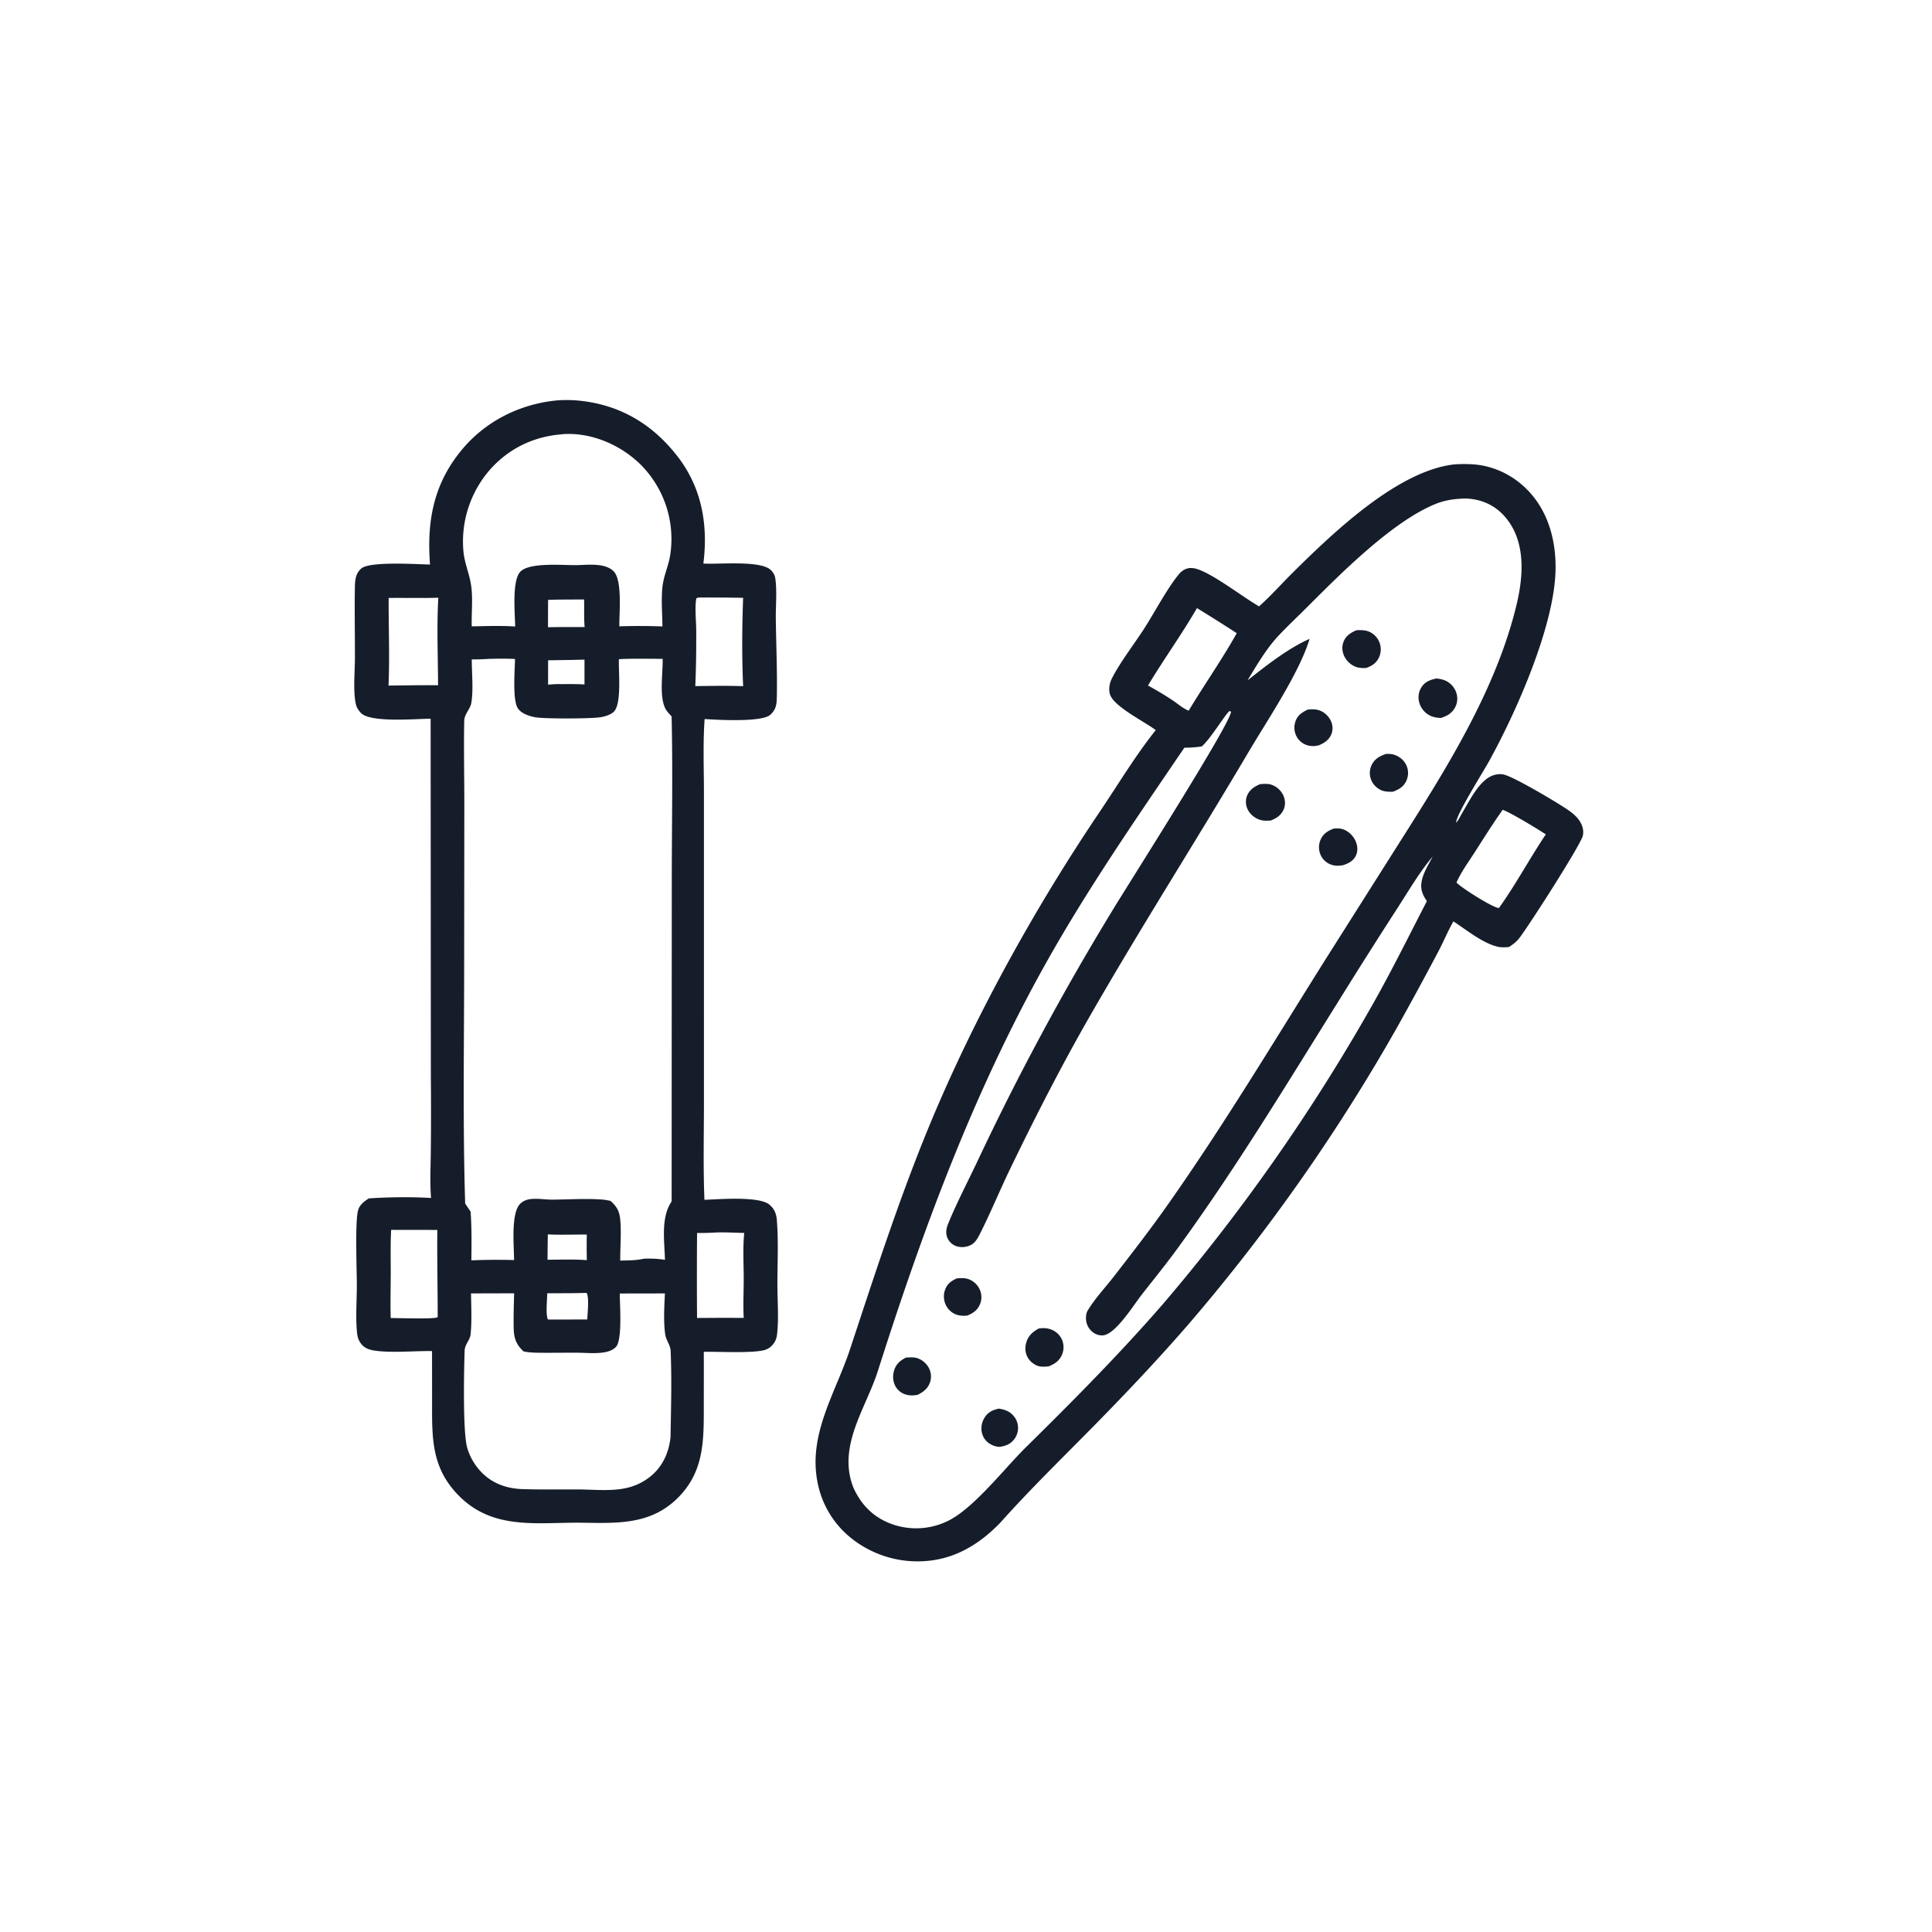
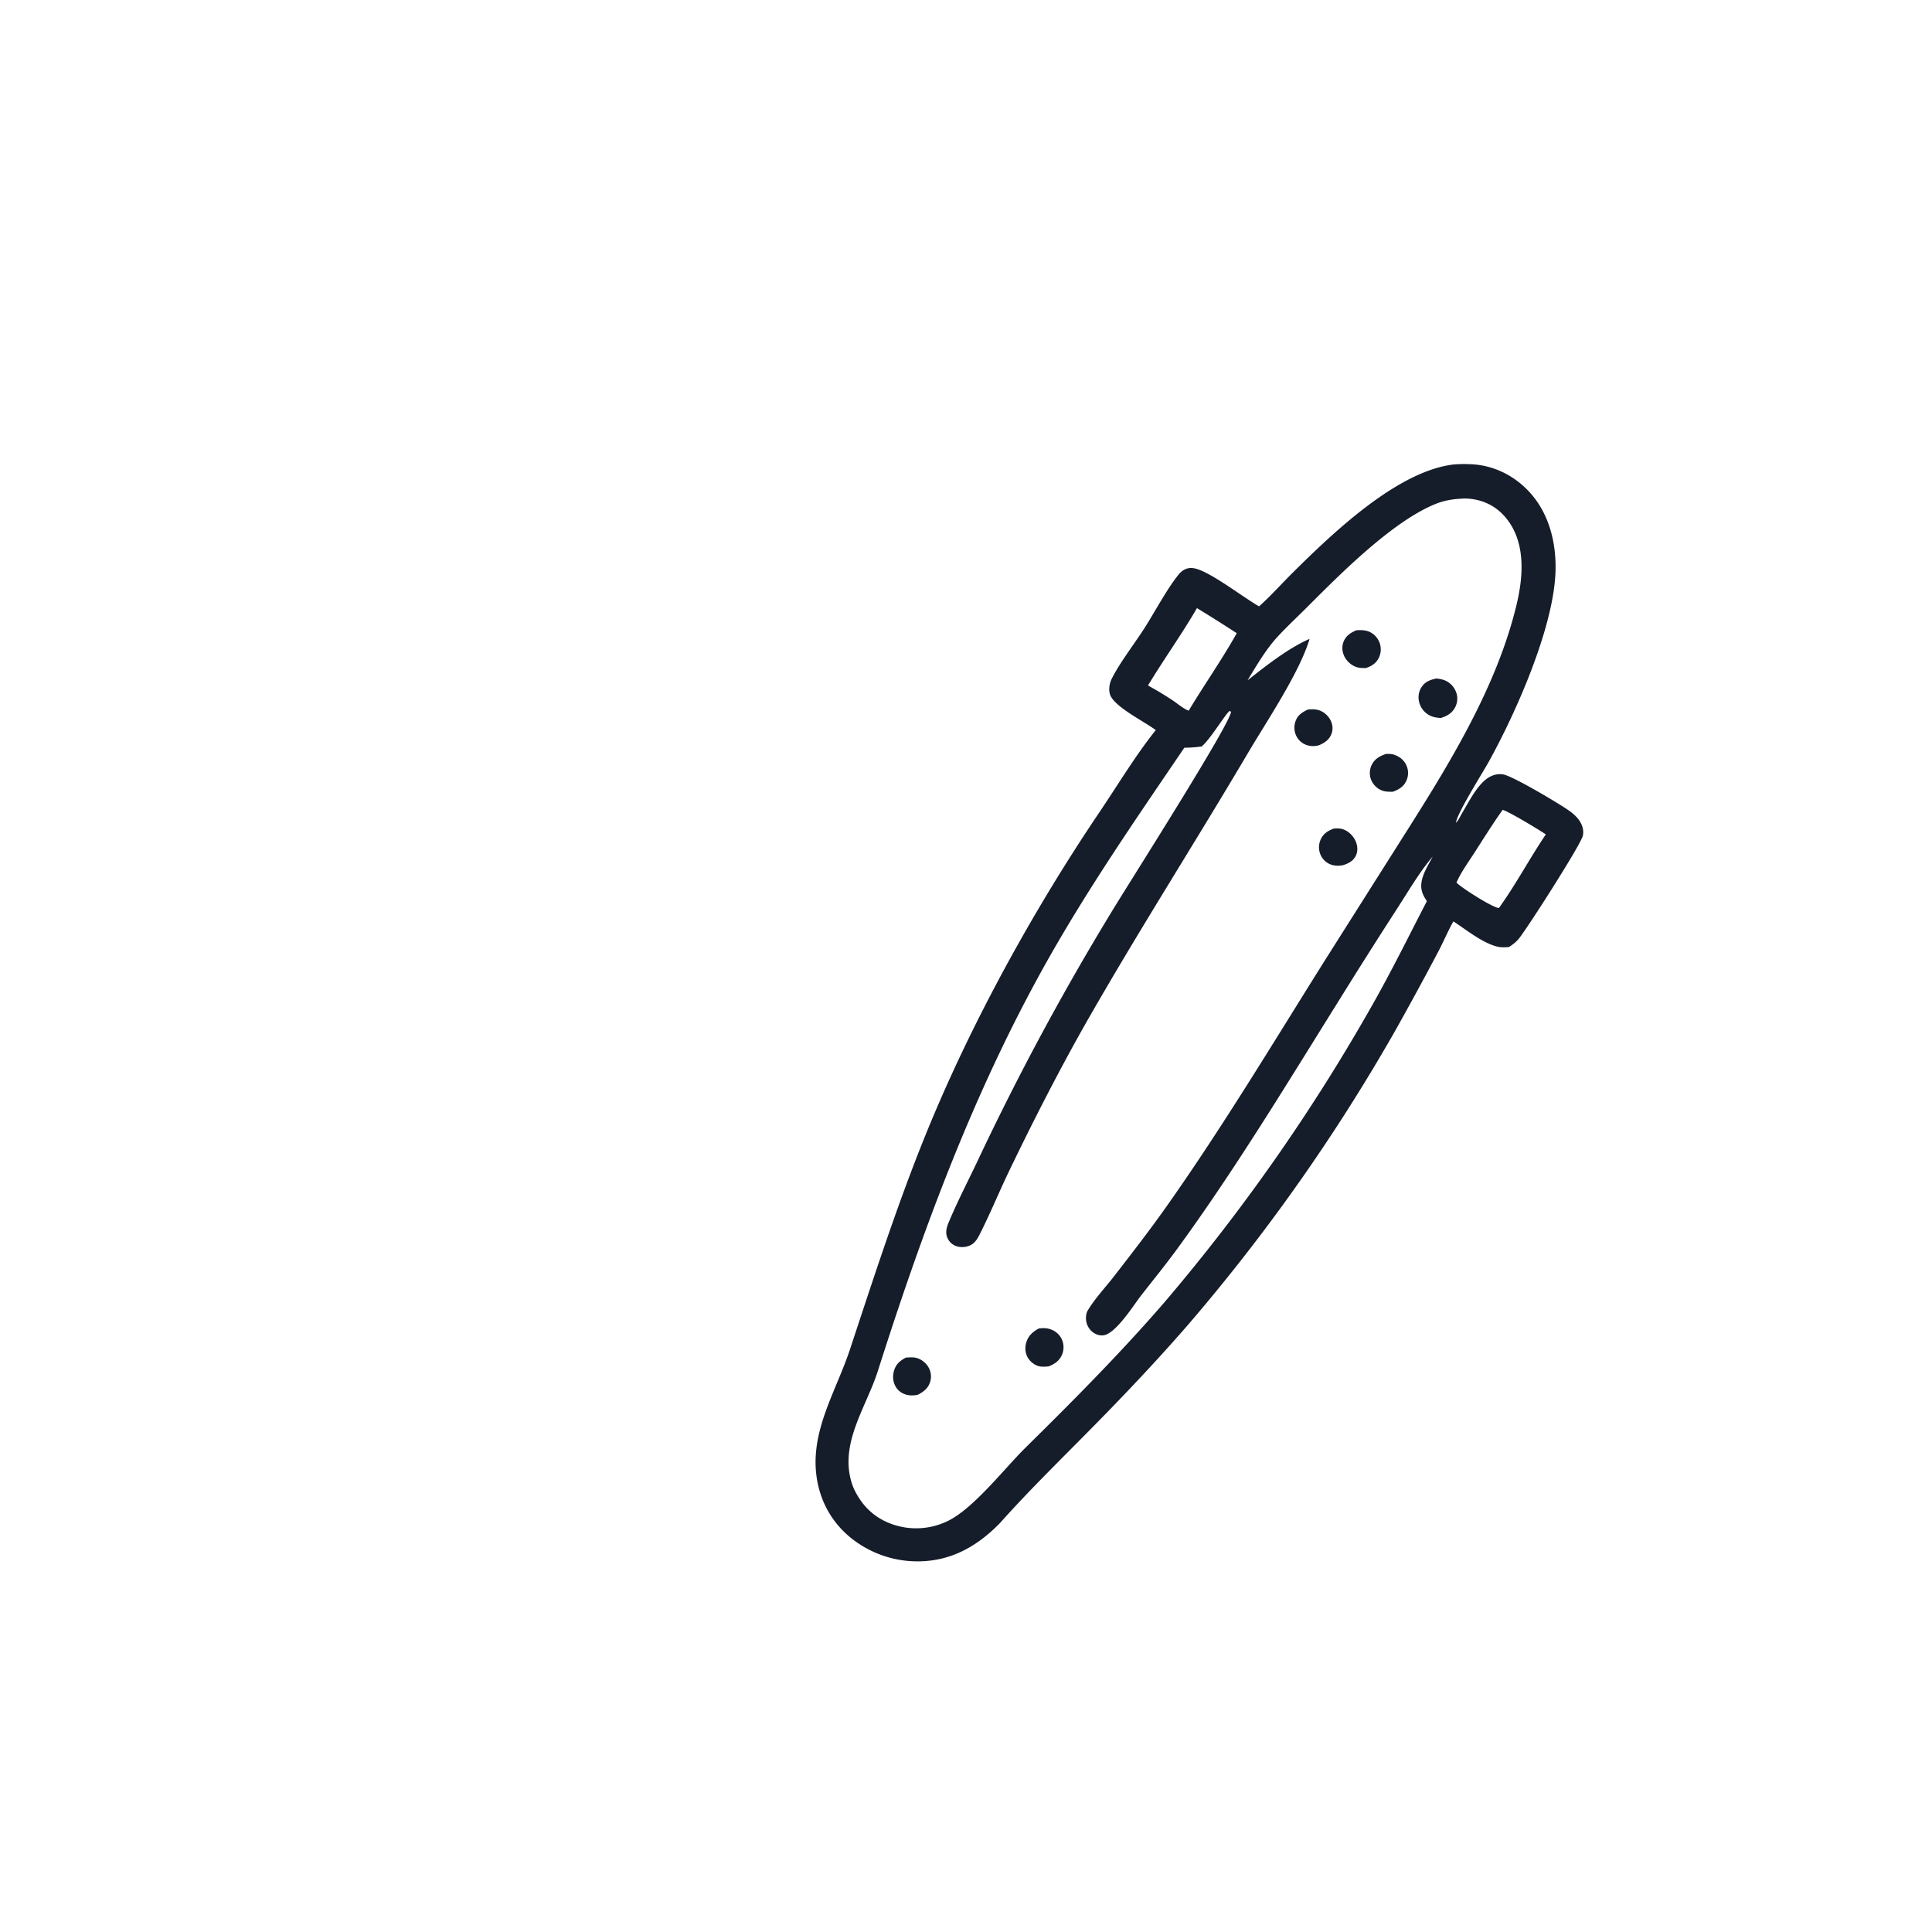
<svg xmlns="http://www.w3.org/2000/svg" version="1.1" style="display: block;" viewBox="0 0 2048 2048" width="1024" height="1024">
-   <path transform="translate(0,0)" fill="rgb(22,29,42)" d="M 590.656 424.419 A 137.45 137.45 0 0 1 615.507 424.872 C 657.869 429.585 691.452 449.641 717.679 483.1 C 743.877 516.521 750.798 555.993 745.607 597.396 C 761.53 598.476 806.765 593.602 817.324 604.488 C 819.788 607.029 821.344 609.659 821.855 613.186 C 823.815 626.708 822.219 642.175 822.396 655.968 C 822.744 683.138 823.954 710.466 823.498 737.62 C 823.359 745.944 823.104 751.69 816.614 757.651 C 807.716 765.823 760.417 763.1 746.924 762.221 C 745.068 788.151 746.209 814.797 746.208 840.8 L 746.207 981.477 L 746.216 1167.22 C 746.22 1202.01 745.31 1237.11 746.741 1271.86 C 761.659 1271.32 804.876 1267.69 815.724 1277.05 C 820.951 1281.56 822.921 1286.57 823.472 1293.29 C 825.332 1315.93 824.056 1339.66 824.085 1362.4 C 824.107 1379.37 825.678 1398.07 823.667 1414.86 C 823.185 1418.88 821.71 1422.56 818.987 1425.59 C 816.683 1428.15 814.197 1429.96 810.886 1430.96 C 798.034 1434.83 761.514 1432.58 746.045 1433.02 L 746.096 1448.04 L 746.055 1497.03 C 746.041 1531.85 744.551 1562.11 718.171 1588.16 C 687.991 1617.96 650.613 1614.34 611.689 1614.11 C 566.405 1614.24 522.128 1620.96 487.135 1586.24 C 457.739 1557.08 457.889 1526 458.021 1487.37 L 457.971 1432.21 C 439.483 1431.91 414.501 1434.36 396.853 1431.66 C 391.054 1430.78 385.979 1428.91 382.468 1424.01 C 380.22 1420.88 379.034 1417.64 378.603 1413.82 C 376.73 1397.2 378.29 1378.89 378.257 1362.08 C 378.225 1345.59 376.347 1297.94 379.312 1284.09 C 380.749 1277.37 385.499 1273.95 390.933 1270.35 C 412.471 1268.92 435.367 1268.65 456.929 1269.9 C 455.583 1253.21 456.536 1236.24 456.683 1219.5 A 3796.79 3796.79 0 0 0 456.72 1140.98 L 456.484 761.827 C 440.938 762.022 392.771 766.269 382.683 755.869 C 380.324 753.438 378.049 750.073 377.286 746.73 C 374.101 732.776 376.222 712.158 376.239 697.479 C 376.267 672.817 375.789 648.11 376.168 623.456 C 376.288 615.596 376.625 608.111 383.046 602.585 C 392.12 594.775 442.406 598.194 455.847 598.426 C 452.306 552.622 459.532 512.772 489.752 476.552 C 515.139 446.124 551.411 428.154 590.656 424.419 z M 518.002 698.44 C 512.009 698.821 506.104 699.08 500.097 698.999 C 500.076 713.469 501.91 730.458 499.709 744.662 C 498.6 751.817 492.237 756.767 492.096 764.05 C 491.534 793.001 492.205 822.039 492.203 851 L 492.039 1018.45 C 492.047 1104.12 490.471 1190.18 493.099 1275.81 L 498.857 1284.35 C 500.123 1301.49 499.863 1318.85 499.667 1336.03 A 657.675 657.675 0 0 1 544.919 1335.71 C 544.957 1321.25 541.207 1285.6 551.726 1275.74 C 554.573 1273.08 558.423 1271.55 562.263 1271.08 C 569.873 1270.16 577.846 1271.69 585.5 1271.65 C 602.964 1271.56 621.042 1270.27 638.435 1271.59 C 640.978 1271.78 643.465 1272.25 645.961 1272.75 L 647.055 1272.95 C 654.534 1279.47 656.878 1284.64 657.634 1294.58 C 658.676 1308.29 657.394 1322.46 657.487 1336.23 C 666.227 1336.14 674.462 1336.07 683.044 1334.22 C 690.554 1334.08 697.456 1334.2 704.877 1335.5 C 704.406 1315.35 700.261 1290.9 711.957 1273.57 L 712.117 937.839 C 712.083 878.46 713.29 818.798 711.938 759.455 C 709.601 756.825 706.654 753.924 705.125 750.739 C 698.664 737.279 702.799 713.477 702.439 698.394 C 687.048 698.41 671.457 697.923 656.095 698.763 C 655.433 711.186 659.512 747.127 650.18 754.935 C 646.409 758.09 640.785 759.657 636.019 760.357 C 625.326 761.927 578.286 762.023 568.177 760.444 C 561.807 759.45 553.336 756.781 549.289 751.373 C 542.934 742.88 545.774 710.239 545.947 698.554 C 536.596 698.074 527.352 698.208 518.002 698.44 z M 499.316 1371.07 C 499.473 1384.96 500.262 1399.26 498.994 1413.07 C 498.953 1413.52 498.935 1413.98 498.887 1414.43 C 498.218 1420.7 492.773 1425.01 492.54 1431.6 C 491.826 1451.85 490.522 1517.56 495.186 1534.41 C 497.715 1543.55 502.778 1552.39 509.176 1559.37 C 521.066 1572.33 536.633 1577.96 553.938 1578.52 C 573.53 1579.17 593.215 1578.77 612.821 1578.86 C 629.169 1578.94 647.459 1580.96 663.404 1577.47 A 61.683 61.683 0 0 0 692.034 1562.93 C 703.412 1552.48 709.252 1538.49 710.797 1523.31 C 711.292 1492.91 712.223 1462.31 710.895 1431.91 C 710.625 1425.73 706.08 1420.78 705.183 1414.66 C 703.213 1401.21 704.19 1384.71 704.83 1371.08 L 656.986 1371.16 C 656.927 1382.34 660.005 1420.28 652.901 1427.82 C 649.716 1431.2 645.038 1432.75 640.57 1433.52 C 631.421 1435.09 620.879 1434 611.542 1433.94 C 597.854 1433.87 584.153 1434.14 570.47 1433.96 C 565.205 1433.89 560.048 1433.64 554.891 1432.5 C 546.734 1424.63 544.698 1418.32 544.5 1406.94 C 544.292 1394.95 544.691 1382.93 544.977 1370.95 L 499.316 1371.07 z M 595.427 460.415 C 565.276 462.716 538.432 475.854 518.576 498.824 A 115.705 115.705 0 0 0 491.167 583.367 C 492.099 596.378 497.591 607.963 499.418 620.619 C 501.449 634.69 499.658 649.74 500.072 663.97 C 515.393 663.695 530.776 663.097 546.079 664.122 C 545.933 650.449 542.493 615.708 551.525 606.067 C 561.153 595.791 597.284 599.31 611.25 599.052 C 623.272 598.852 640.971 596.38 650.338 605.474 C 659.985 614.838 656.308 650.116 656.53 663.927 A 651.427 651.427 0 0 1 702.232 664.043 C 702.048 650.357 700.759 635.474 702.248 621.92 C 703.489 610.616 708.471 600.189 710.348 589.013 A 111.588 111.588 0 0 0 678.486 491.884 C 657.48 471.563 627.524 458.567 598.001 460.127 C 596.74 460.193 596.518 460.249 595.427 460.415 z M 411.997 633.852 C 411.837 664.674 413.187 695.974 411.854 726.74 C 429.341 726.599 446.878 726.165 464.362 726.402 C 464.263 695.673 462.872 664.286 464.644 633.619 C 447.086 634.117 429.553 633.682 411.997 633.852 z M 740.463 633.402 L 738.139 634.165 C 736.314 644.507 737.987 657.843 738.039 668.497 C 738.135 688.039 737.886 707.767 737.04 727.285 C 753.941 727.097 770.866 726.758 787.761 727.378 C 786.362 696.404 786.592 664.703 787.74 633.711 A 2134.14 2134.14 0 0 0 740.463 633.402 z M 414.659 1303.7 C 413.782 1318.81 414.231 1334.13 414.206 1349.27 C 414.18 1365.22 413.721 1381.27 414.154 1397.2 C 421.052 1397.11 459.931 1398.47 463.572 1396.44 L 463.982 1395.91 C 463.951 1365.21 463.262 1334.45 463.568 1303.77 L 414.659 1303.7 z M 759.154 1306.47 C 752.388 1306.94 745.709 1307.05 738.928 1306.99 A 5553.22 5553.22 0 0 0 738.908 1397.1 L 768.869 1396.93 L 788.382 1397.04 C 787.602 1383 788.394 1368.61 788.361 1354.53 C 788.324 1338.9 787.311 1322.52 788.935 1306.97 C 779.055 1306.8 769.019 1306.13 759.154 1306.47 z M 620.839 1370.52 C 607.277 1370.99 593.665 1370.85 580.095 1370.9 C 580.023 1377.35 578.366 1393.29 580.708 1398.55 L 581.946 1398.76 L 622.556 1398.71 C 622.694 1392.54 624.817 1375.21 621.776 1370.54 L 620.839 1370.52 z M 610.589 635.494 C 600.741 635.6 590.823 635.458 580.988 635.929 L 580.887 664.887 L 591.75 664.72 L 619.746 664.685 C 618.798 654.988 619.519 645.185 619.129 635.457 L 610.589 635.494 z M 580.709 1308.5 A 2362.64 2362.64 0 0 0 580.414 1335.36 C 594.199 1335.34 608.342 1334.71 622.07 1335.84 A 587.615 587.615 0 0 1 622.033 1308.69 C 608.347 1308.55 594.341 1309.23 580.709 1308.5 z M 607.235 699.528 L 581.011 699.942 L 580.984 725.781 C 584.925 725.437 588.789 725.096 592.75 725.181 C 601.66 725.234 610.692 724.979 619.581 725.553 L 619.582 699.231 L 607.235 699.528 z" />
  <path transform="translate(0,0)" fill="rgb(22,29,42)" d="M 1540.59 492.398 C 1546.68 491.843 1552.92 491.816 1559.02 492.072 C 1583.59 493.103 1606.05 504.443 1622.33 522.752 C 1642.53 545.476 1649.87 576.169 1648.9 605.981 C 1646.95 665.507 1606.78 755.894 1578.05 807.672 C 1571.57 819.34 1544 863.012 1543.46 872.077 C 1545.97 869.74 1547.77 865.483 1549.58 862.458 C 1556.65 850.662 1564.99 833.608 1576.15 825.437 C 1581.19 821.742 1587.18 819.893 1593.42 820.921 C 1603.67 822.612 1652.85 851.912 1663.33 859.368 C 1667.3 862.194 1671.12 865.472 1673.94 869.482 C 1677.28 874.251 1679.14 880.011 1677.89 885.817 C 1675.84 895.352 1619.51 983.173 1610.24 994.808 C 1607.16 998.672 1603.58 1001.25 1599.51 1003.94 C 1595.76 1004.11 1591.7 1004.47 1588.02 1003.65 C 1571.89 1000.05 1554.44 985.644 1540.66 976.69 C 1534.93 986.839 1530.34 997.829 1524.93 1008.19 A 3600.58 3600.58 0 0 1 1479.04 1092.5 A 1981.95 1981.95 0 0 1 1260.56 1402.96 C 1227.55 1441.08 1192.47 1478.12 1157.07 1514.04 C 1124.41 1547.18 1091.33 1579.43 1060.29 1614.19 C 1040.33 1634.88 1016.38 1650.4 987.413 1654.14 A 112.626 112.626 0 0 1 903.193 1631.2 C 881.303 1613.99 868.302 1589.88 865.214 1562.3 C 859.915 1514.98 886.658 1473.77 900.996 1430.43 C 926.328 1353.85 951.148 1276.86 981.519 1202.09 C 1028.89 1085.47 1095.12 965.129 1165.47 860.943 C 1185.05 831.958 1203.33 801.263 1225.15 773.938 C 1213.29 764.997 1182.33 749.78 1177.02 737.107 C 1174.87 731.978 1175.91 724.828 1178.28 719.958 C 1186.45 703.201 1202.68 682.252 1213.2 665.823 C 1223.74 649.358 1238.09 622.349 1250.08 608.238 C 1252.2 605.736 1255.13 603.642 1258.3 602.707 C 1262.27 601.536 1266.4 602.26 1270.23 603.609 C 1287.73 609.782 1317.01 632.504 1334.65 642.792 C 1347.4 631.379 1359.05 618.222 1371.24 606.171 C 1413.11 564.777 1480.95 499.689 1540.59 492.398 z M 1552.56 528.448 C 1541.39 528.868 1531.54 530.169 1521.15 534.454 C 1475.09 553.448 1420.07 609.138 1384.89 644.313 C 1374.9 654.3 1364.47 664.012 1354.85 674.343 C 1342.09 688.045 1332.13 705.268 1322.43 721.235 C 1341.87 705.846 1365.5 687.163 1388.22 677.241 C 1377.54 712.991 1342.87 764.384 1323.04 797.969 C 1267.64 891.8 1208.96 983.517 1154.76 1078.1 C 1124.53 1130.86 1096.64 1185.54 1070.21 1240.3 C 1059.36 1262.78 1049.85 1286.17 1038.56 1308.36 C 1036.38 1312.63 1034.01 1316.98 1029.73 1319.43 C 1025.27 1321.98 1019.47 1322.65 1014.54 1321.23 C 1010.13 1319.97 1006.59 1316.93 1004.57 1312.8 C 1002.05 1307.66 1003.05 1302.12 1005.14 1297.02 C 1014.07 1275.17 1026.58 1251.2 1036.82 1229.49 A 2806.44 2806.44 0 0 1 1178.04 967.065 C 1195.01 938.816 1304.3 767.537 1304.93 754.475 L 1303.51 753.653 C 1300.22 755.047 1282.67 784.179 1273.8 791.306 C 1267.63 792.11 1261.7 792.613 1255.47 792.587 C 1204.57 867.49 1153.1 941.823 1108.75 1020.95 C 1032 1157.86 978.01 1304.22 930.566 1453.32 C 919.214 1488.99 893.476 1524.62 900.739 1563.49 A 70.705 70.705 0 0 0 904.893 1577.53 C 913.199 1595.46 925.895 1608.36 944.631 1615.31 A 76.385 76.385 0 0 0 1003.87 1612.71 C 1031.51 1599.83 1064.44 1556.91 1087.31 1534.37 C 1137.32 1485.09 1187.37 1434.7 1233.38 1381.63 A 2018.49 2018.49 0 0 0 1454.31 1066.06 C 1474.91 1029.82 1493.4 992.234 1512.56 955.214 C 1507.75 948.264 1505.43 942.32 1507.09 933.809 C 1508.86 924.746 1514.52 916.169 1518.68 907.993 L 1517.73 909.132 C 1504.04 925.61 1492.76 945.029 1481.13 963.006 A 6238.21 6238.21 0 0 0 1418.31 1062.21 C 1363.15 1150.49 1309.17 1239.93 1247.74 1324.07 C 1235.62 1340.67 1222.7 1356.52 1210.05 1372.71 C 1201.67 1383.43 1182.45 1414.57 1169.17 1415.53 C 1164.63 1415.86 1160.33 1414.11 1157.04 1411.01 A 18.744 18.744 0 0 1 1151.17 1397.15 C 1151.21 1394.53 1151.59 1391.63 1152.94 1389.35 C 1160.45 1376.71 1171.58 1364.94 1180.66 1353.24 C 1199.78 1328.6 1218.94 1303.85 1236.92 1278.38 C 1296.51 1193.95 1349.7 1105.2 1404.62 1017.74 L 1481.53 896.227 C 1531.48 817.567 1585.88 732.179 1607.74 640.467 C 1615.15 609.364 1617.49 572.344 1594.47 546.833 C 1583.9 535.119 1569.82 529.062 1554.19 528.476 C 1553.65 528.456 1553.11 528.414 1552.56 528.448 z M 1592.9 858.451 C 1582.31 873.316 1572.62 888.89 1562.76 904.247 C 1556.33 914.245 1548.68 924.636 1543.94 935.533 C 1548.59 940.78 1582 961.957 1588.73 962.545 L 1589.05 962.371 C 1607.06 937.25 1621.43 909.992 1638.65 884.477 C 1630.14 878.853 1600.59 860.939 1592.9 858.451 z M 1268.83 644.614 C 1252.59 672.668 1233.59 698.959 1216.9 726.683 A 334.38 334.38 0 0 1 1242.52 742.034 C 1247.83 745.473 1254.19 751.188 1260.05 753.347 C 1276.63 725.754 1295.29 699.314 1311 671.213 A 1789.95 1789.95 0 0 0 1268.83 644.614 z" />
-   <path transform="translate(0,0)" fill="rgb(22,29,42)" d="M 1058.72 1493.19 C 1062.82 1493.82 1067.03 1494.88 1070.47 1497.29 C 1074.76 1500.29 1077.98 1505.01 1078.87 1510.21 A 19.62 19.62 0 0 1 1075.45 1525.2 C 1071.42 1530.78 1066.23 1532.75 1059.66 1533.75 C 1056.26 1533.59 1053.15 1532.71 1050.19 1531.03 C 1045.39 1528.31 1042.11 1524.18 1040.86 1518.77 C 1039.57 1513.17 1040.75 1507.36 1043.81 1502.53 C 1047.45 1496.81 1052.34 1494.68 1058.72 1493.19 z" />
  <path transform="translate(0,0)" fill="rgb(22,29,42)" d="M 1386.16 752.206 C 1390.31 751.793 1394.73 751.62 1398.71 753.058 C 1404.18 755.039 1408.81 759.495 1411.07 764.85 C 1412.88 769.167 1413.06 774.114 1411.24 778.46 C 1408.83 784.241 1404.03 787.507 1398.47 789.88 A 21.747 21.747 0 0 1 1386.36 790.159 C 1381.16 788.748 1376.94 785.418 1374.41 780.655 A 19.947 19.947 0 0 1 1373.11 765.118 C 1375.42 758.116 1379.88 755.411 1386.16 752.206 z" />
-   <path transform="translate(0,0)" fill="rgb(22,29,42)" d="M 1014.29 1355.13 C 1018.62 1354.81 1022.92 1354.5 1027.06 1356.09 A 20.906 20.906 0 0 1 1038.98 1367.95 A 19.566 19.566 0 0 1 1038.69 1382.89 C 1035.96 1388.99 1031.57 1392.03 1025.56 1394.48 C 1022.48 1394.99 1018.57 1394.81 1015.55 1394.06 A 19.743 19.743 0 0 1 1002.94 1384 A 20.932 20.932 0 0 1 1001.91 1366.95 C 1004.23 1360.72 1008.47 1357.81 1014.29 1355.13 z" />
  <path transform="translate(0,0)" fill="rgb(22,29,42)" d="M 1413.79 878.341 C 1417.27 878.06 1420.78 877.986 1424.1 879.221 C 1429.81 881.342 1434.67 886.244 1437.08 891.794 C 1439.15 896.565 1439.57 902.167 1437.31 906.951 C 1434.63 912.615 1429.51 915.273 1423.82 917.096 C 1419.82 917.859 1416.08 918.035 1412.12 916.884 A 19.092 19.092 0 0 1 1400.22 906.921 A 19.945 19.945 0 0 1 1399.73 890.481 C 1402.44 883.92 1407.38 880.773 1413.79 878.341 z" />
-   <path transform="translate(0,0)" fill="rgb(22,29,42)" d="M 1335.53 831.28 C 1339.59 830.887 1344 830.513 1347.93 831.864 C 1353.47 833.768 1358.31 838.269 1360.6 843.644 C 1362.58 848.279 1362.72 853.733 1360.63 858.358 C 1357.9 864.379 1353.01 867.477 1347.06 869.779 C 1343.67 870.04 1339.99 870.22 1336.67 869.37 C 1331.08 867.939 1325.87 864.04 1323.07 858.977 C 1320.6 854.503 1319.96 849.14 1321.64 844.277 C 1324.01 837.442 1329.21 834.082 1335.53 831.28 z" />
  <path transform="translate(0,0)" fill="rgb(22,29,42)" d="M 1469.35 799.178 C 1472.61 799.12 1475.51 799.166 1478.62 800.311 C 1484.32 802.409 1488.87 806.398 1491.17 812.075 A 19.646 19.646 0 0 1 1490.74 827.765 C 1487.76 834.137 1482.95 836.764 1476.67 839.253 C 1472.28 839.335 1467.82 839.379 1463.76 837.469 C 1458.87 835.172 1454.86 830.845 1453.12 825.718 A 19.677 19.677 0 0 1 1454.07 810.809 C 1457.27 804.343 1462.76 801.342 1469.35 799.178 z" />
  <path transform="translate(0,0)" fill="rgb(22,29,42)" d="M 960.266 1439.1 C 963.913 1438.92 968.181 1438.5 971.723 1439.51 C 977.123 1441.05 982.075 1445.16 984.652 1450.13 A 19.27 19.27 0 0 1 985.848 1465.3 C 983.562 1472.01 978.917 1475.43 972.84 1478.53 C 969.432 1479.23 965.553 1479.46 962.131 1478.76 C 956.883 1477.69 952.413 1474.8 949.614 1470.18 C 946.476 1465 945.973 1458.65 947.727 1452.91 C 949.886 1445.85 953.957 1442.51 960.266 1439.1 z" />
  <path transform="translate(0,0)" fill="rgb(22,29,42)" d="M 1437.91 668.094 C 1442.85 667.815 1447.86 667.833 1452.39 670.095 A 20.569 20.569 0 0 1 1462.63 681.98 A 20.262 20.262 0 0 1 1461.37 697.767 C 1458.45 703.35 1453.76 706.19 1447.96 708.142 C 1444.67 708.188 1441.06 708.186 1437.92 707.132 C 1432.39 705.284 1427.46 700.799 1424.96 695.556 C 1422.72 690.839 1422.25 685.392 1424.13 680.47 C 1426.59 674.024 1431.79 670.615 1437.91 668.094 z" />
  <path transform="translate(0,0)" fill="rgb(22,29,42)" d="M 1101.06 1408.29 C 1106.05 1407.57 1110.44 1407.69 1115.16 1409.7 C 1120.05 1411.8 1124.12 1415.83 1126.03 1420.83 A 20.351 20.351 0 0 1 1125.48 1436.69 C 1122.57 1442.89 1117.63 1446.05 1111.45 1448.49 C 1108.32 1448.65 1104.63 1449.06 1101.56 1448.32 C 1096.72 1447.15 1091.92 1443.35 1089.46 1439.05 C 1086.79 1434.39 1086.3 1428.7 1087.75 1423.57 C 1089.87 1416.07 1094.46 1411.96 1101.06 1408.29 z" />
  <path transform="translate(0,0)" fill="rgb(22,29,42)" d="M 1522.77 719.205 C 1526.22 719.649 1530.02 720.3 1533.14 721.909 A 21.779 21.779 0 0 1 1544 735.133 A 19.791 19.791 0 0 1 1542.11 750.519 C 1538.74 756.388 1533.55 759.178 1527.28 761.088 C 1522.52 760.786 1518.29 760.166 1514.17 757.609 A 21.949 21.949 0 0 1 1504.15 743.387 C 1503.05 738.057 1504.03 732.578 1507.1 728.071 C 1510.98 722.369 1516.3 720.58 1522.77 719.205 z" />
</svg>